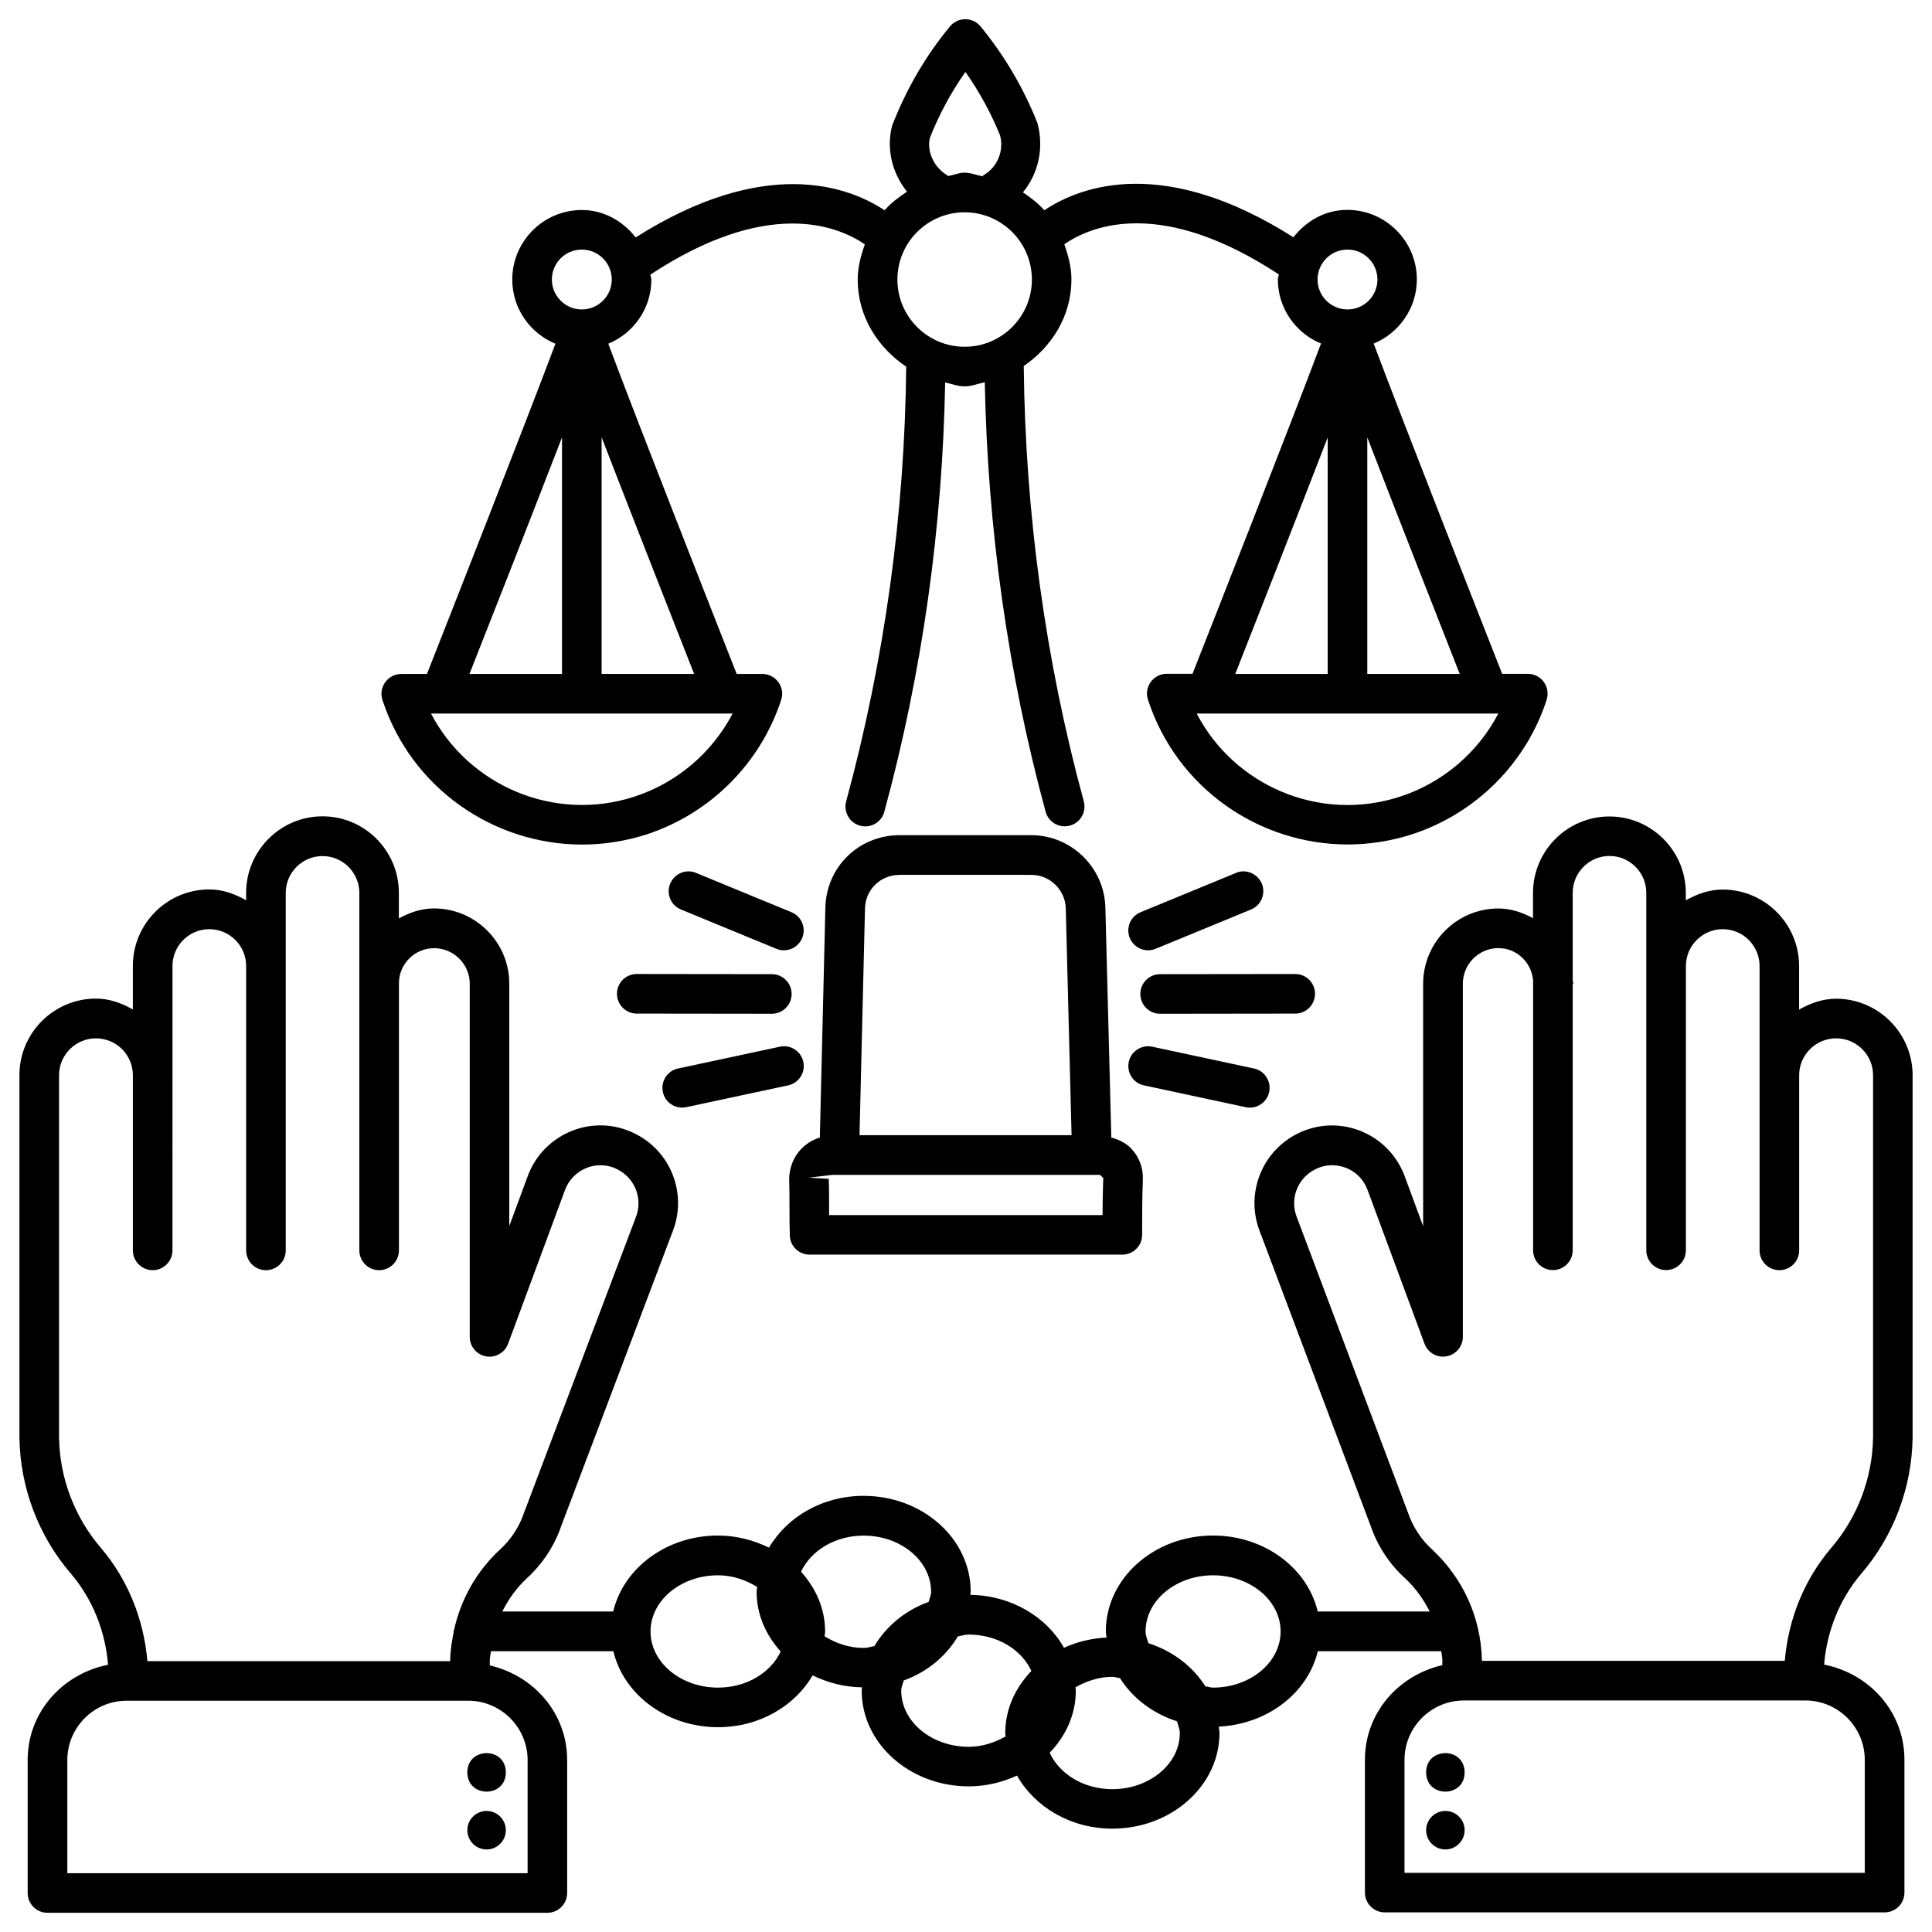
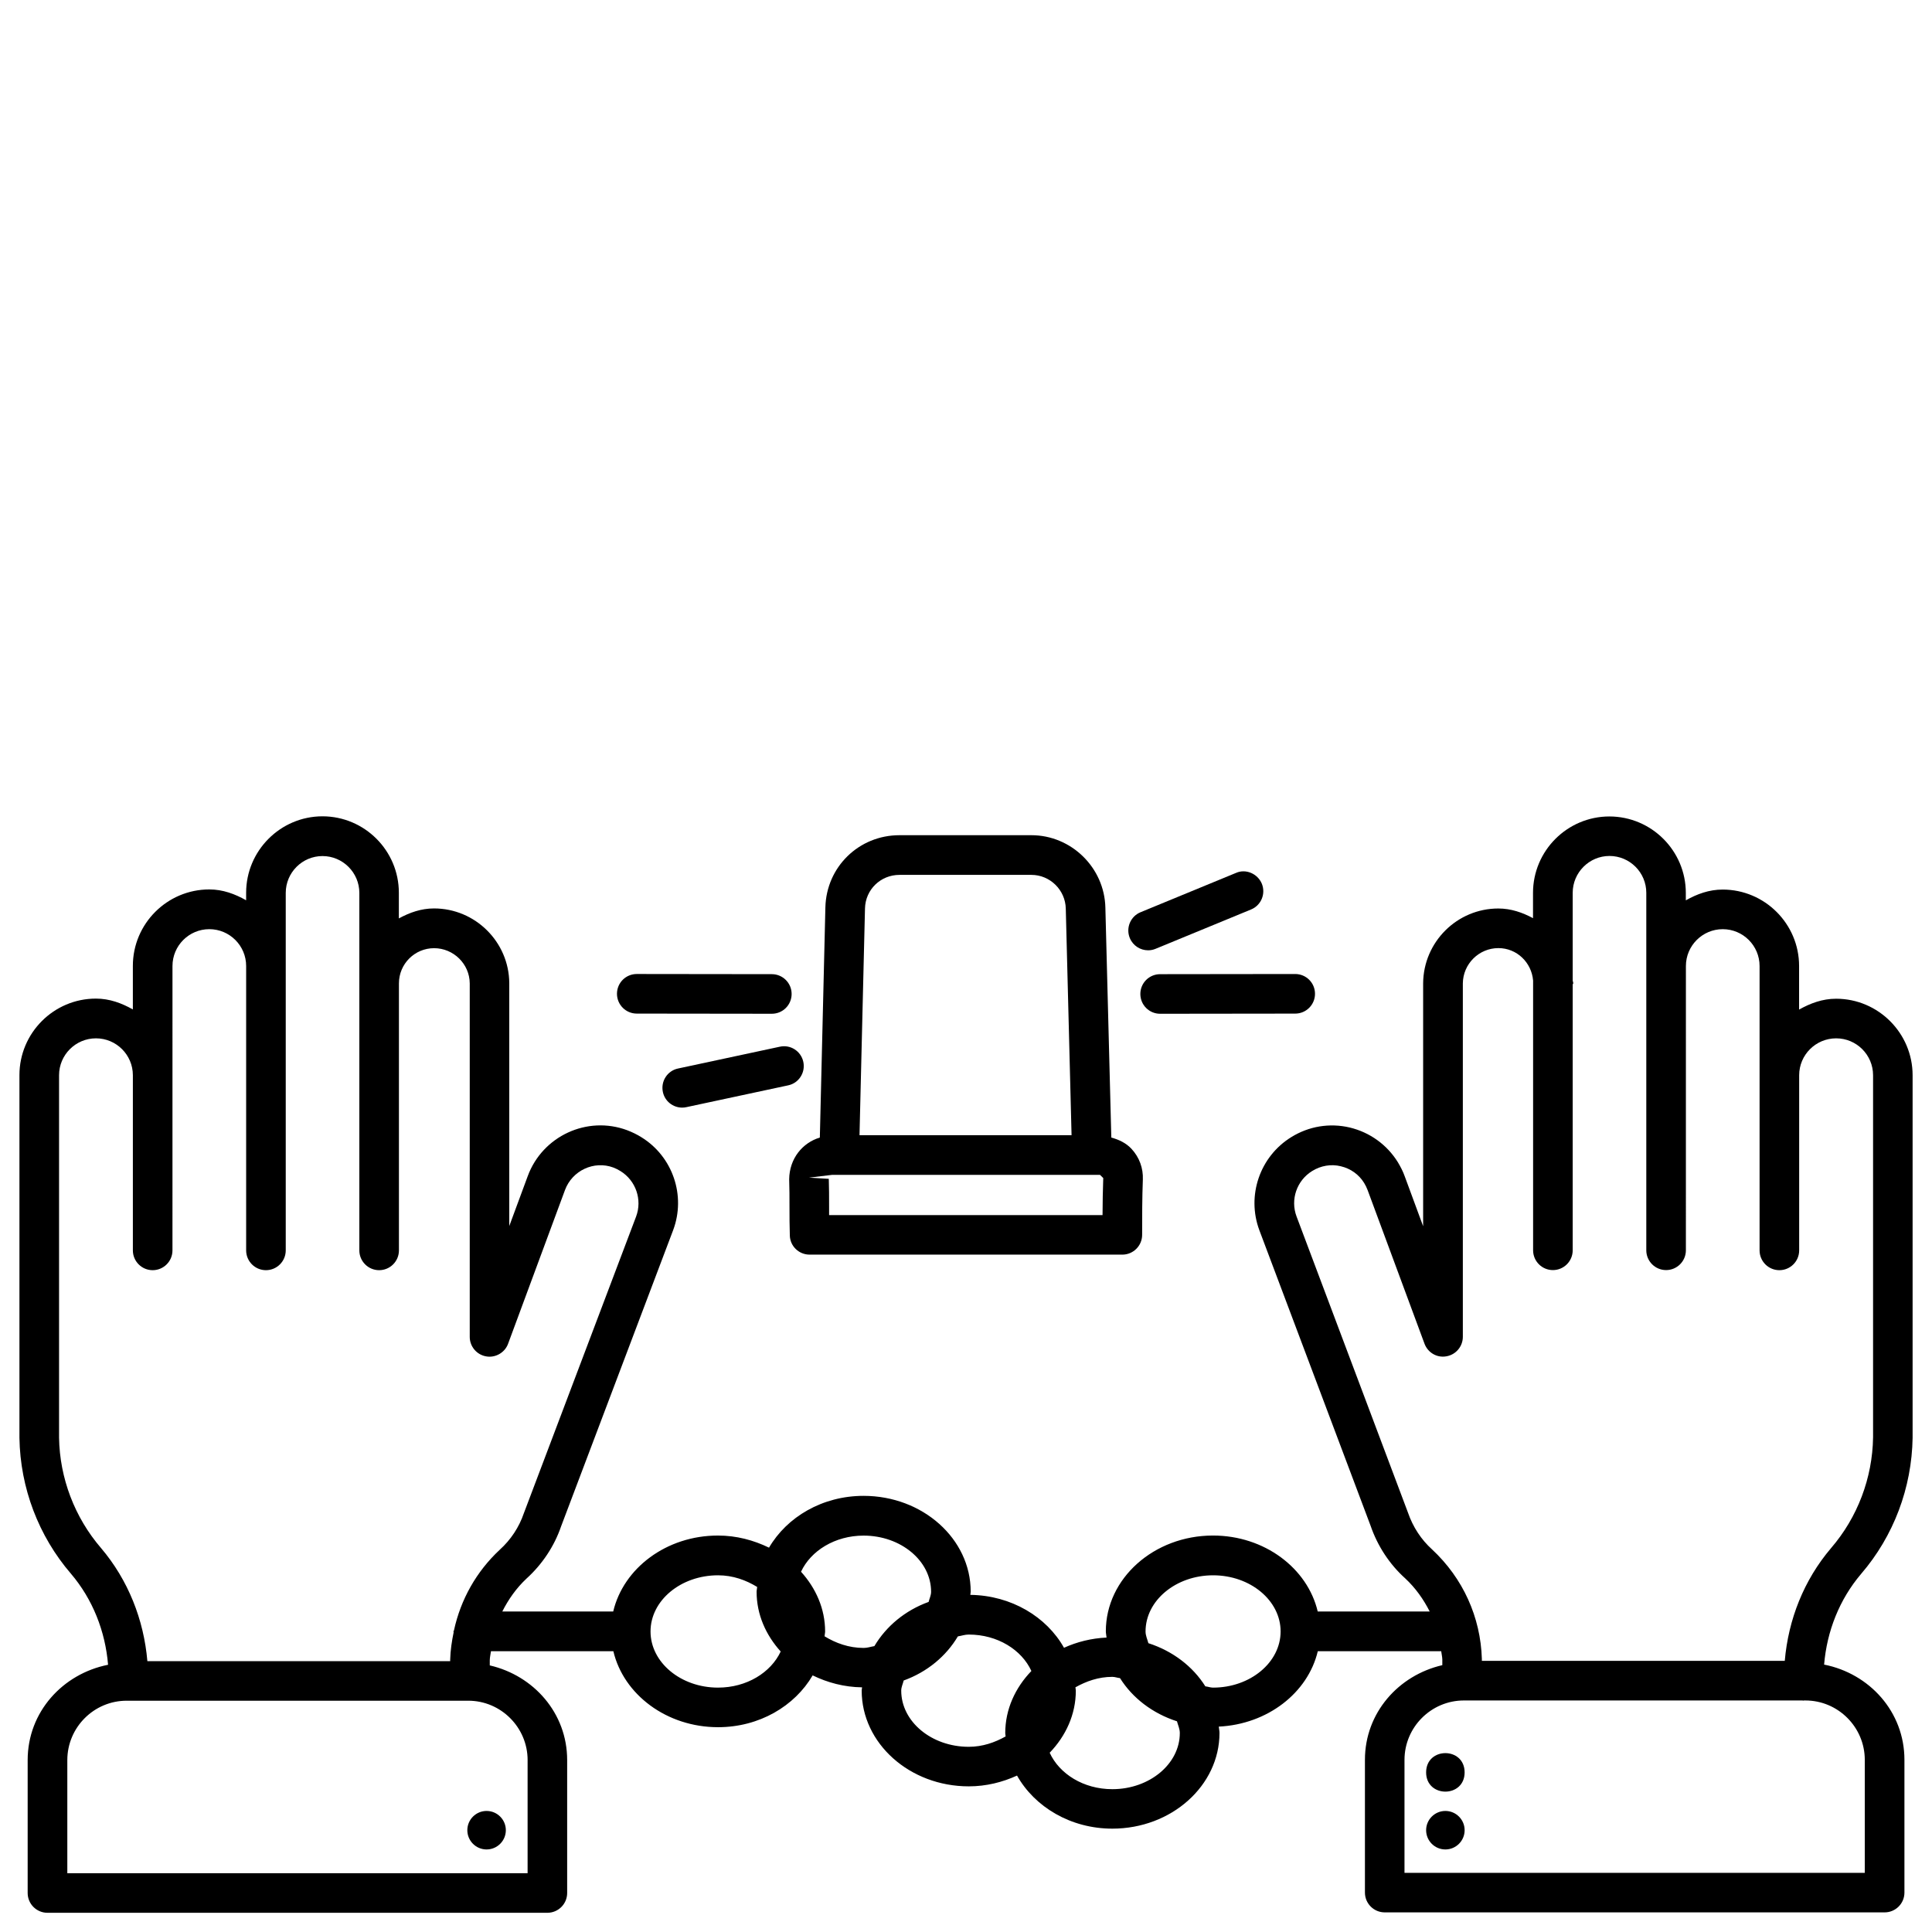
<svg xmlns="http://www.w3.org/2000/svg" fill="#000000" width="800px" height="800px" version="1.1" viewBox="144 144 512 512">
  <g>
    <path d="m650.86 525.01v-96.059c0-11.168-9.109-20.277-20.277-20.277-3.633 0-6.844 1.219-9.805 2.875v-11.547c0-11.168-9.09-20.258-20.258-20.258-3.609 0-6.824 1.195-9.762 2.856v-1.973c0-11.148-9.07-20.238-20.238-20.258-11.168 0-20.258 9.09-20.258 20.258v6.695c-2.793-1.492-5.816-2.562-9.195-2.562-10.914 0-19.836 8.859-19.922 19.816v64.383l-4.871-13.203c-0.461-1.301-1.09-2.519-1.828-3.758-2.898-4.66-7.43-7.914-12.742-9.195-5.352-1.258-10.852-0.336-15.492 2.539-8.355 5.144-11.902 15.535-8.461 24.707l29.473 78.301c1.848 5.375 5.039 10.223 9.172 13.938 2.731 2.539 4.848 5.543 6.488 8.773l-29.676 0.004c-2.707-11.484-14.105-20.133-27.75-20.133-15.66 0-28.402 11.379-28.402 25.379 0 0.566 0.148 1.09 0.188 1.66-4.051 0.188-7.852 1.156-11.273 2.707-4.598-8.188-13.938-13.875-24.832-14.023 0.02-0.293 0.105-0.566 0.105-0.859 0-14-12.723-25.379-28.383-25.379-10.938 0-20.32 5.606-25.066 13.73-4.051-1.973-8.605-3.211-13.539-3.211-13.645 0-25.043 8.648-27.75 20.133l-29.391-0.004c1.617-3.211 3.715-6.191 6.402-8.711 4.199-3.801 7.391-8.629 9.172-13.832l29.684-78.469c3.465-9.172-0.082-19.566-8.418-24.688-1.176-0.734-2.394-1.324-3.758-1.848-10.602-3.945-22.441 1.555-26.344 12.176l-4.891 13.227v-64.402c-0.082-10.914-9.027-19.773-19.941-19.773-3.441 0-6.508 1.113-9.32 2.644v-6.801c0-11.168-9.09-20.258-20.258-20.258-11.148 0.02-20.215 9.133-20.215 20.258v1.996c-2.938-1.66-6.152-2.875-9.762-2.875-11.168 0-20.258 9.09-20.258 20.258v11.547c-2.938-1.66-6.172-2.875-9.781-2.875-11.188 0-20.277 9.109-20.277 20.277v96.145c0.211 13.227 5.059 26.008 13.645 35.98 5.793 6.801 9.109 15.281 9.844 24.141-12.027 2.394-21.309 12.512-21.309 25.254v35.227c0 2.898 2.352 5.246 5.246 5.246h132.48c2.898 0 5.246-2.352 5.246-5.246v-35.227c0-12.449-8.879-22.398-20.508-25.086v-1.406c0.02-0.797 0.211-1.574 0.316-2.352h32.434c2.707 11.484 14.129 20.133 27.75 20.133 10.938 0 20.32-5.606 25.066-13.73 3.926 1.91 8.332 3.106 13.098 3.168-0.02 0.293-0.105 0.566-0.105 0.859 0 14 12.723 25.379 28.383 25.379 4.617 0 8.922-1.09 12.785-2.856 4.66 8.293 14.191 14.066 25.254 14.066 15.66 0 28.402-11.379 28.402-25.379 0-0.566-0.148-1.09-0.188-1.66 12.93-0.629 23.617-8.941 26.238-19.984h32.707c0.082 0.734 0.273 1.449 0.293 2.184v1.512c-11.629 2.688-20.508 12.637-20.508 25.086v35.184c0 2.898 2.352 5.246 5.246 5.246h132.48c2.898 0 5.246-2.352 5.246-5.246v-35.184c0-12.723-9.258-22.859-21.285-25.234 0.734-8.836 4.051-17.277 9.824-24.059 8.59-9.996 13.418-22.758 13.629-36.066zm-491.21 0v-96.059c0-5.394 4.387-9.781 9.781-9.781s9.781 4.387 9.781 9.781v46.414c0 2.898 2.352 5.246 5.246 5.246 2.898 0 5.246-2.352 5.246-5.246l0.004-75.363c0-5.375 4.367-9.762 9.762-9.762 5.394 0 9.762 4.387 9.762 9.762v75.363c0 2.898 2.352 5.246 5.246 5.246 2.898 0 5.246-2.352 5.246-5.246v-94.738c0-5.375 4.367-9.762 9.742-9.762s9.762 4.387 9.762 9.762v94.738c0 2.898 2.352 5.246 5.246 5.246 2.898 0 5.246-2.352 5.246-5.246v-70.766c0-5.144 4.176-9.32 9.32-9.32 5.164 0 9.406 4.199 9.445 9.32v93.688c0 2.539 1.828 4.723 4.324 5.164 2.434 0.461 4.977-0.965 5.836-3.336l15.074-40.723c1.91-5.184 7.684-7.894 12.824-5.984 0.652 0.25 1.258 0.547 1.891 0.945 4.074 2.519 5.816 7.578 4.137 12.051l-29.746 78.617c-1.258 3.695-3.441 7.012-6.383 9.676-6.215 5.793-10.348 13.184-12.133 21.348 0 0.125-0.148 0.211-0.148 0.336 0 0.062 0.062 0.105 0.062 0.168-0.484 2.371-0.859 4.785-0.922 7.262v0.418h-80.246c-0.945-11-5.082-21.496-12.281-29.977-7.012-8.148-10.957-18.559-11.125-29.242zm124.17 85.438v29.977h-121.98v-29.977c0-8.668 7.055-15.742 15.742-15.742h90.496c8.672-0.004 15.746 7.07 15.746 15.742zm50.465-19.211c-9.867 0-17.887-6.676-17.887-14.883 0-8.207 8.02-14.883 17.887-14.883 3.945 0 7.41 1.281 10.371 3.086-0.023 0.441-0.148 0.859-0.148 1.281 0 6.023 2.457 11.484 6.383 15.828-2.606 5.582-9.008 9.57-16.605 9.57zm38.602-10.516c-3.945 0-7.41-1.281-10.371-3.086 0.02-0.441 0.148-0.84 0.148-1.281 0-6.023-2.457-11.484-6.383-15.828 2.582-5.562 9.004-9.574 16.582-9.574 9.867 0 17.887 6.676 17.887 14.883 0 0.965-0.441 1.785-0.652 2.688-6.215 2.246-11.25 6.445-14.379 11.715-0.941 0.148-1.824 0.484-2.832 0.484zm27.836 26.199c-9.867 0-17.887-6.676-17.887-14.883 0-0.965 0.441-1.785 0.652-2.688 6.215-2.246 11.25-6.445 14.359-11.691 0.965-0.148 1.848-0.484 2.875-0.484 7.641 0 14.043 4.051 16.605 9.656-4.262 4.43-6.926 10.141-6.926 16.438 0 0.316 0.082 0.609 0.105 0.902-2.856 1.594-6.09 2.75-9.785 2.75zm38.059 11.23c-7.641 0-14.043-4.051-16.605-9.656 4.262-4.43 6.926-10.141 6.926-16.438 0-0.316-0.082-0.609-0.105-0.902 2.856-1.594 6.086-2.769 9.781-2.769 0.715 0 1.344 0.273 2.035 0.336 3.316 5.289 8.648 9.363 15.094 11.441 0.273 1.027 0.754 1.996 0.754 3.106 0.008 8.188-8.031 14.883-17.879 14.883zm26.684-26.914c-0.715 0-1.344-0.273-2.035-0.336-3.316-5.289-8.648-9.363-15.094-11.441-0.273-1.027-0.754-1.996-0.754-3.106 0-8.207 8.039-14.883 17.906-14.883 9.867 0 17.887 6.676 17.887 14.883-0.004 8.211-8.047 14.883-17.91 14.883zm172.72 19.148v29.934h-121.98v-29.934c0-8.668 7.074-15.742 15.742-15.742h89.762c0.043 0 0.062 0.043 0.105 0.043h0.082c0.043 0 0.062-0.043 0.105-0.043h0.441c8.672-0.004 15.746 7.07 15.746 15.742zm-21.203-26.242h-80.273v-0.504c-0.336-11.082-4.996-21.391-13.203-29.031-2.875-2.602-5.059-5.918-6.383-9.762l-29.516-78.449c-1.699-4.492 0.043-9.551 4.137-12.07 2.289-1.426 5.039-1.891 7.578-1.258 2.602 0.609 4.809 2.184 6.191 4.43 0.355 0.586 0.672 1.219 0.922 1.891l15.074 40.703c0.883 2.371 3.316 3.82 5.836 3.336 2.5-0.441 4.324-2.625 4.324-5.164v-93.645c0.043-5.164 4.262-9.363 9.426-9.363 4.891 0 8.797 3.82 9.195 8.605v71.477c0 2.898 2.352 5.246 5.246 5.246 2.898 0 5.246-2.352 5.246-5.246v-70.43c0-0.125 0.148-0.211 0.148-0.336 0-0.25-0.125-0.461-0.148-0.715v-23.258c0-5.375 4.387-9.762 9.742-9.762 5.394 0 9.762 4.387 9.762 9.762v94.738c0 2.898 2.352 5.246 5.246 5.246 2.898 0 5.246-2.352 5.246-5.246l0.004-75.336c0-5.375 4.387-9.762 9.762-9.762s9.762 4.367 9.762 9.762v75.363c0 2.898 2.352 5.246 5.246 5.246 2.898 0 5.246-2.352 5.246-5.246v-46.414c0-5.394 4.387-9.781 9.805-9.781 5.394 0 9.781 4.387 9.781 9.781v95.977c-0.168 10.77-4.113 21.18-11.125 29.324-7.219 8.48-11.332 18.934-12.277 29.891z" />
    <path d="m532.14 613.7c0 6.801-10.203 6.801-10.203 0 0-6.805 10.203-6.805 10.203 0" />
    <path d="m527.04 623.92c-2.812 0-5.102 2.289-5.102 5.102s2.289 5.102 5.102 5.102 5.102-2.289 5.102-5.102-2.289-5.102-5.102-5.102z" />
    <path d="m272.95 623.92c-2.812 0-5.102 2.289-5.102 5.102s2.289 5.102 5.102 5.102 5.102-2.289 5.102-5.102-2.289-5.102-5.102-5.102z" />
-     <path d="m278.05 613.7c0 6.801-10.203 6.801-10.203 0 0-6.805 10.203-6.805 10.203 0" />
-     <path d="m298.27 367.82c5.688 0 11.441-0.883 17.129-2.707 16.836-5.519 30.148-18.852 35.625-35.645 0.523-1.594 0.25-3.336-0.754-4.703-0.988-1.344-2.562-2.16-4.242-2.16h-6.801c-5.164-13.141-26.367-66.988-34.027-87.516 6.676-2.75 11.418-9.32 11.418-17.004 0-0.461-0.23-0.859-0.273-1.301 30.629-20.172 49.207-13.266 56.848-8.02-1.051 2.961-1.891 6.023-1.891 9.32 0 9.781 5.289 17.988 12.848 23.09-0.379 38.836-5.688 77.566-15.91 115.2-0.754 2.793 0.883 5.688 3.695 6.445 0.461 0.125 0.922 0.188 1.363 0.188 2.309 0 4.43-1.531 5.059-3.883 10.098-37.156 15.406-75.383 16.121-113.76 1.723 0.336 3.316 1.027 5.144 1.027 1.891 0 3.57-0.734 5.352-1.09 0.754 38.52 6.066 76.789 16.121 113.8 0.629 2.332 2.75 3.883 5.059 3.883 0.441 0 0.922-0.062 1.363-0.188 2.812-0.754 4.449-3.633 3.695-6.445-10.203-37.492-15.492-76.285-15.91-115.35 7.43-5.102 12.637-13.246 12.637-22.945 0-3.297-0.84-6.359-1.891-9.32 7.621-5.269 26.176-12.195 56.867 7.996-0.043 0.461-0.273 0.84-0.273 1.301 0 7.684 4.746 14.254 11.441 17.004-7.684 20.508-28.863 74.355-34.051 87.516h-6.824c-1.68 0-3.254 0.82-4.242 2.164-0.988 1.363-1.281 3.106-0.734 4.723 7.621 23.426 29.473 38.352 52.898 38.352 5.688 0 11.461-0.883 17.129-2.707 16.855-5.519 30.188-18.828 35.625-35.645 0.504-1.594 0.23-3.359-0.754-4.703-0.988-1.363-2.562-2.164-4.242-2.164h-6.801c-5.164-13.141-26.367-67.008-34.051-87.516 6.695-2.769 11.441-9.34 11.441-17.004 0-10.16-8.27-18.43-18.43-18.43-5.898 0-10.914 2.961-14.273 7.262-34.008-21.602-56.09-13.812-66.02-7.16-1.637-1.891-3.59-3.336-5.668-4.746 4.008-4.871 5.648-11.547 3.863-18.324-3.695-9.32-8.754-17.949-15.094-25.652-1.008-1.219-2.477-1.91-4.051-1.91-1.574 0-3.043 0.691-4.051 1.91-6.359 7.703-11.441 16.332-15.324 26.262-1.617 6.254 0.043 12.699 3.945 17.527-2.184 1.449-4.219 2.961-5.941 4.934-9.922-6.578-32.047-14.305-65.973 7.191-3.379-4.305-8.398-7.262-14.273-7.262-10.16 0-18.43 8.27-18.43 18.43 0 7.684 4.746 14.254 11.441 17.004-7.688 20.508-28.867 74.375-34.051 87.516h-6.801c-1.68 0-3.254 0.82-4.242 2.164-0.988 1.363-1.281 3.106-0.754 4.719 7.641 23.406 29.473 38.332 52.918 38.332zm197.58-107.88v62.66h-24.496c4.996-12.66 15.973-40.621 24.496-62.66zm19.188 95.176c-21.285 6.926-43.957-2.875-53.906-22.02h79.938c-5.394 10.328-14.738 18.348-26.031 22.02zm-8.691-32.516v-62.684c8.523 22.062 19.523 50.004 24.496 62.684zm-5.246-112.46c4.367 0 7.934 3.547 7.934 7.934s-3.57 7.934-7.934 7.934c-4.367 0-7.934-3.547-7.934-7.934-0.004-4.383 3.566-7.934 7.934-7.934zm-101.46 25.758c-9.824 0-17.82-7.996-17.82-17.82s7.996-17.82 17.82-17.82 17.82 7.996 17.82 17.82c0.004 9.824-7.996 17.82-17.82 17.82zm-4.574-45.445c-3.652-2.098-5.481-6.445-4.641-9.91 2.457-6.215 5.606-12.07 9.426-17.488 3.777 5.394 6.887 11.125 9.195 16.879 1.051 4.094-0.754 8.418-4.43 10.516-0.105 0.062-0.105 0.211-0.211 0.273-1.617-0.293-3.086-0.965-4.766-0.965-1.574 0-2.918 0.652-4.43 0.902-0.062-0.062-0.062-0.168-0.145-0.207zm-82.918 164.66c-21.242 6.906-43.938-2.875-53.93-22.02h79.938c-5.418 10.348-14.738 18.348-26.008 22.02zm-8.715-32.516v-62.703c8.543 22.062 19.523 50.023 24.52 62.703zm-5.246-112.46c4.367 0 7.934 3.547 7.934 7.934 0 4.391-3.566 7.938-7.934 7.938s-7.934-3.566-7.934-7.934c0-4.367 3.547-7.938 7.934-7.938zm-5.25 49.773v62.684h-24.516c4.996-12.66 15.996-40.621 24.516-62.684z" />
    <path d="m353.31 471.43c0.082 2.832 2.414 5.059 5.246 5.059h82.875c2.898 0 5.246-2.352 5.246-5.246 0-4.848 0-9.781 0.188-14.633 0.125-3.023-0.922-5.898-2.981-8.125-1.426-1.555-3.316-2.457-5.375-3.023l-1.574-60.918c-0.23-10.602-9.027-19.207-19.605-19.207h-0.062-34.906c-10.746 0-19.375 8.398-19.629 19.145l-1.469 60.98c-4.598 1.387-8.062 5.562-8.125 11.062 0.082 2.434 0.082 4.848 0.082 7.285 0.004 2.562 0.004 5.102 0.09 7.621zm19.922-86.676c0.105-4.996 4.137-8.902 9.133-8.902h34.93 0.02 0.02c4.914 0 9.004 3.988 9.109 8.941l1.531 60.039h-56.195zm-8.734 70.598h71.016l0.859 0.84c-0.125 3.273-0.168 6.551-0.188 9.824h-72.465v-2.184c0-2.539 0-5.082-0.082-7.43l-5.246-0.316z" />
-     <path d="m349.74 395.44c0.652 0.273 1.324 0.398 1.996 0.398 2.059 0 4.008-1.219 4.848-3.254 1.113-2.688-0.168-5.75-2.856-6.844l-25.273-10.41c-2.644-1.133-5.731 0.168-6.844 2.856s0.168 5.75 2.856 6.844z" />
    <path d="m324.79 437.53c0.379 0 0.734-0.043 1.113-0.125l26.953-5.773c2.832-0.586 4.641-3.379 4.031-6.234-0.609-2.832-3.402-4.641-6.234-4.008l-26.953 5.773c-2.832 0.586-4.641 3.379-4.031 6.234 0.523 2.453 2.684 4.133 5.121 4.133z" />
    <path d="m312.75 402.12c-2.898 0-5.246 2.332-5.246 5.246 0 2.898 2.352 5.246 5.246 5.246l35.793 0.043c2.898 0 5.246-2.332 5.246-5.246 0-2.898-2.352-5.246-5.246-5.246z" />
    <path d="m450.25 395.44 25.273-10.41c2.688-1.09 3.969-4.156 2.875-6.844-1.133-2.688-4.281-4.008-6.844-2.856l-25.273 10.41c-2.688 1.09-3.969 4.156-2.875 6.844 0.84 2.035 2.793 3.254 4.848 3.254 0.672 0.004 1.344-0.125 1.996-0.398z" />
-     <path d="m474.1 437.41c0.379 0.082 0.734 0.125 1.113 0.125 2.414 0 4.617-1.68 5.121-4.137 0.609-2.856-1.195-5.648-4.008-6.234l-26.953-5.773c-2.812-0.609-5.648 1.195-6.234 4.008-0.609 2.856 1.195 5.648 4.008 6.234z" />
    <path d="m492.49 407.37c0-2.918-2.352-5.246-5.246-5.246l-35.793 0.043c-2.918 0-5.246 2.352-5.246 5.246 0 2.918 2.352 5.246 5.246 5.246l35.793-0.043c2.918 0 5.246-2.371 5.246-5.246z" />
  </g>
</svg>